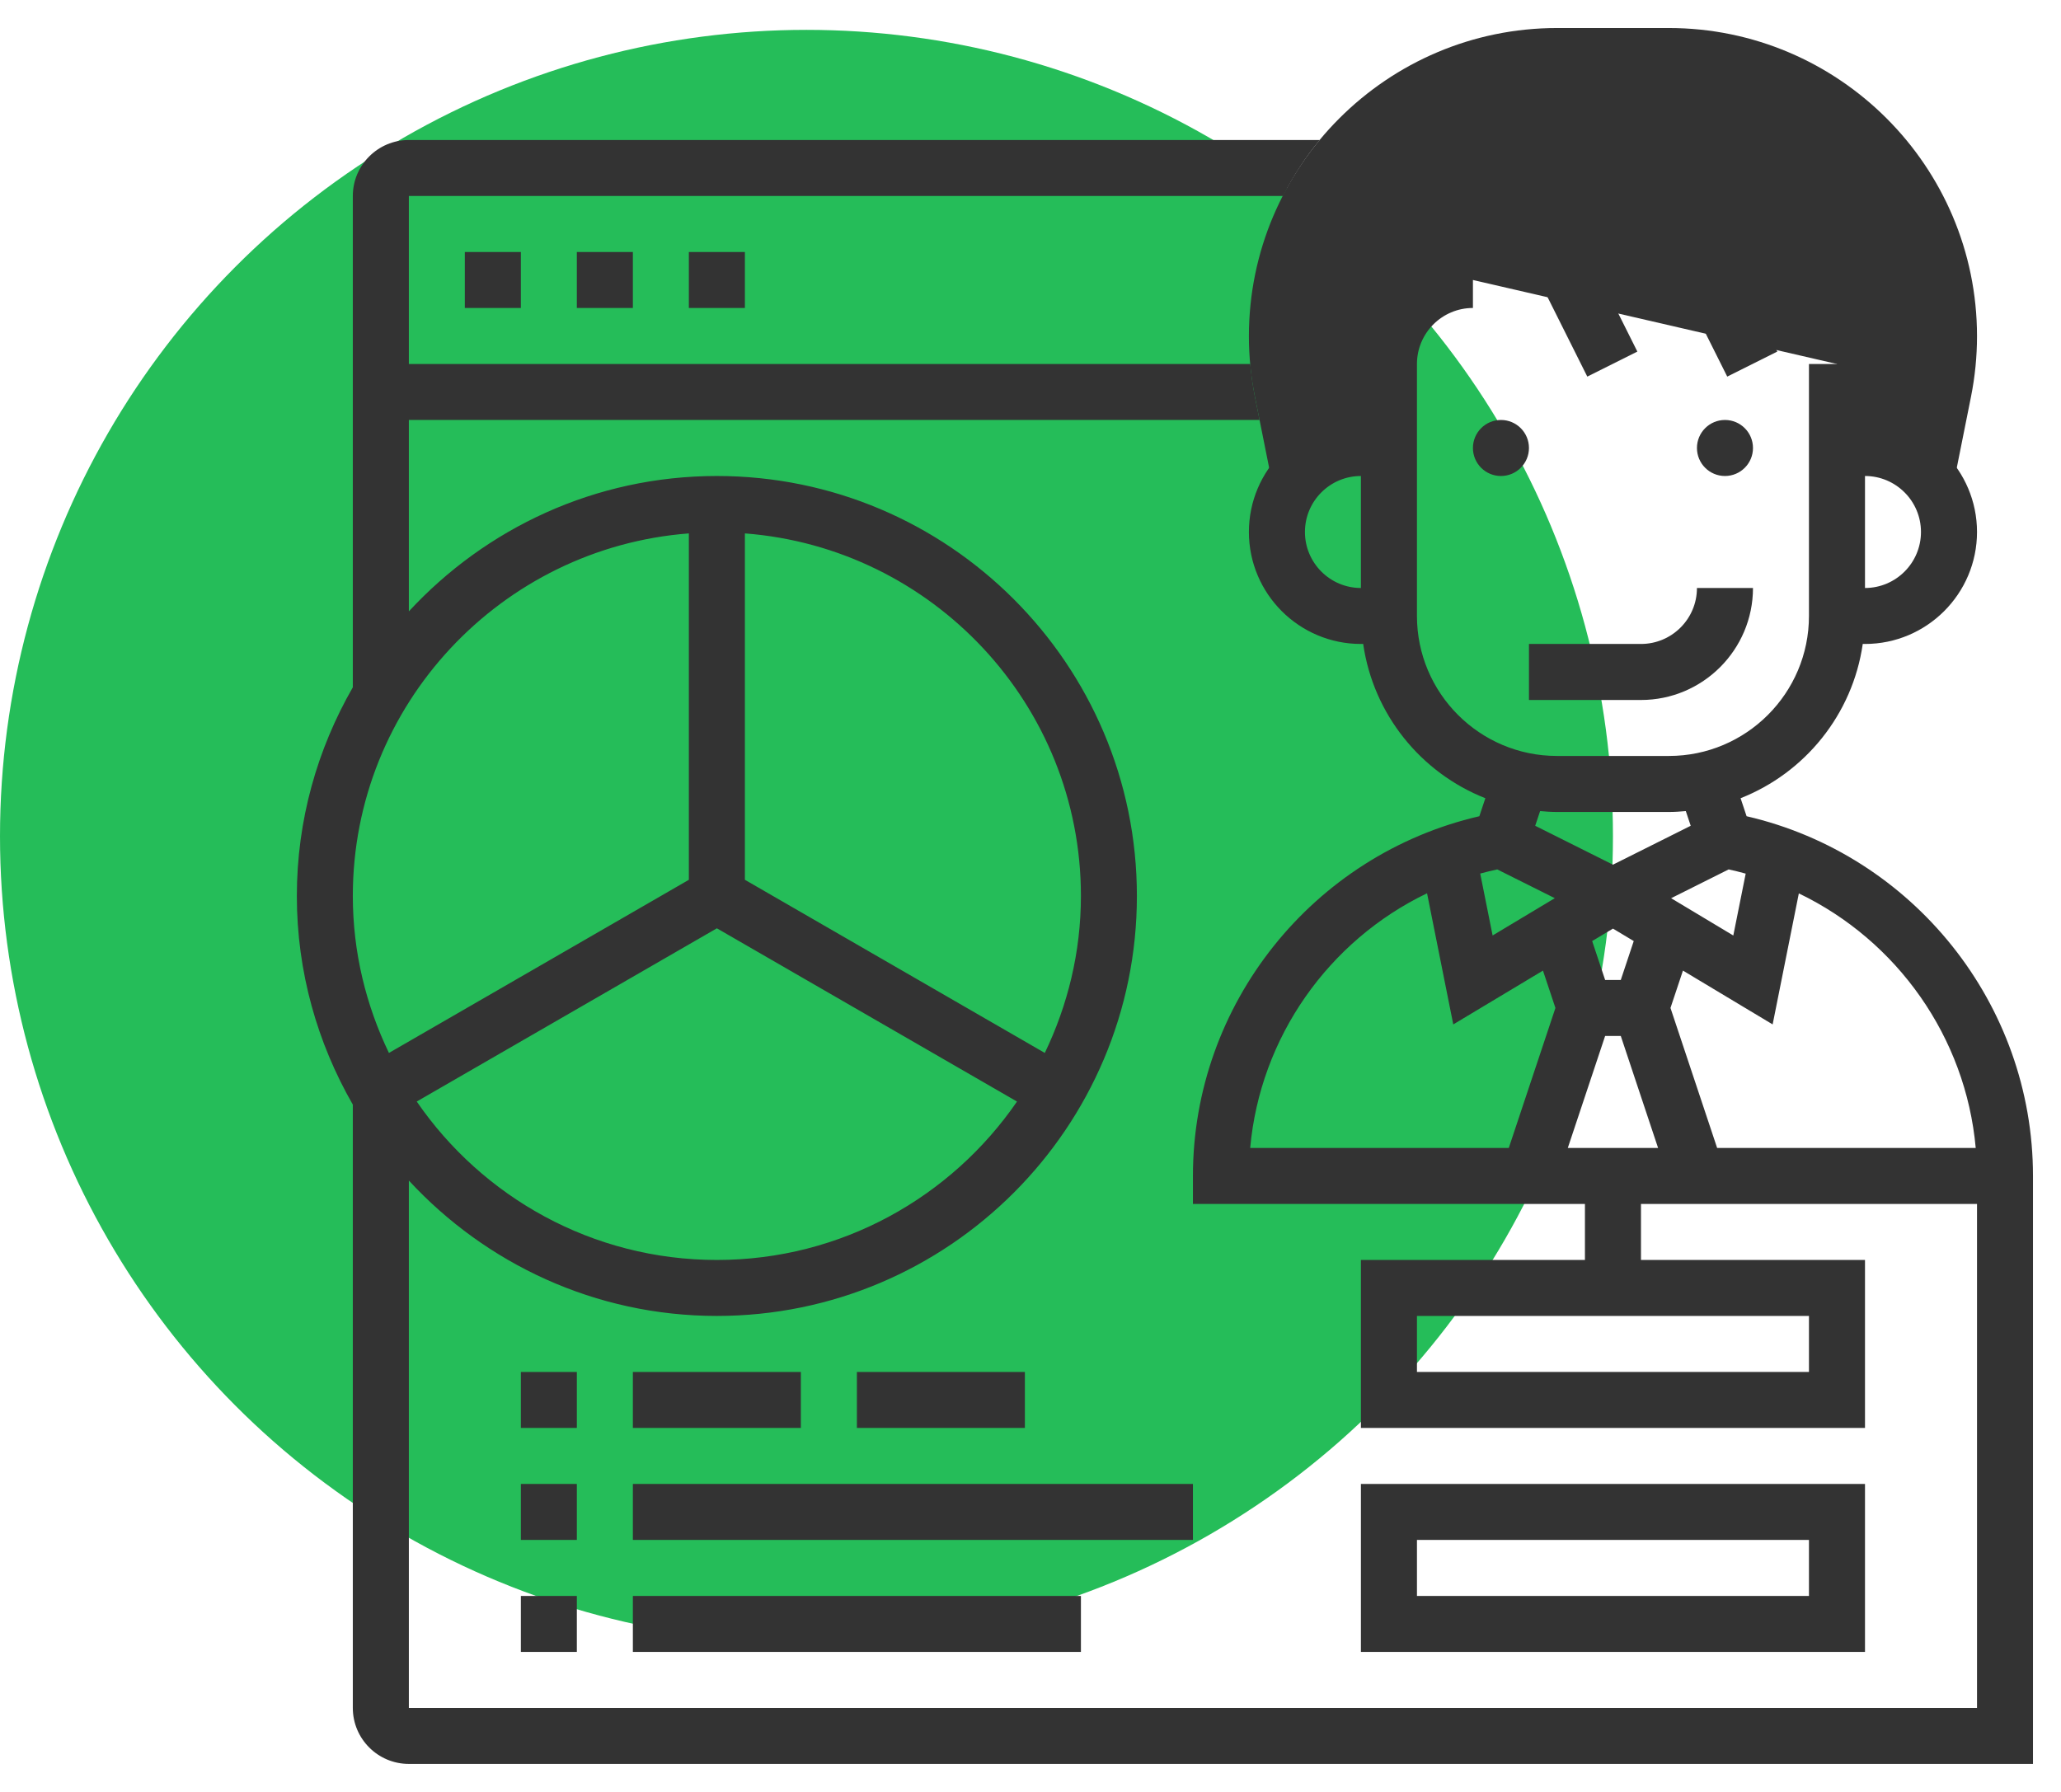
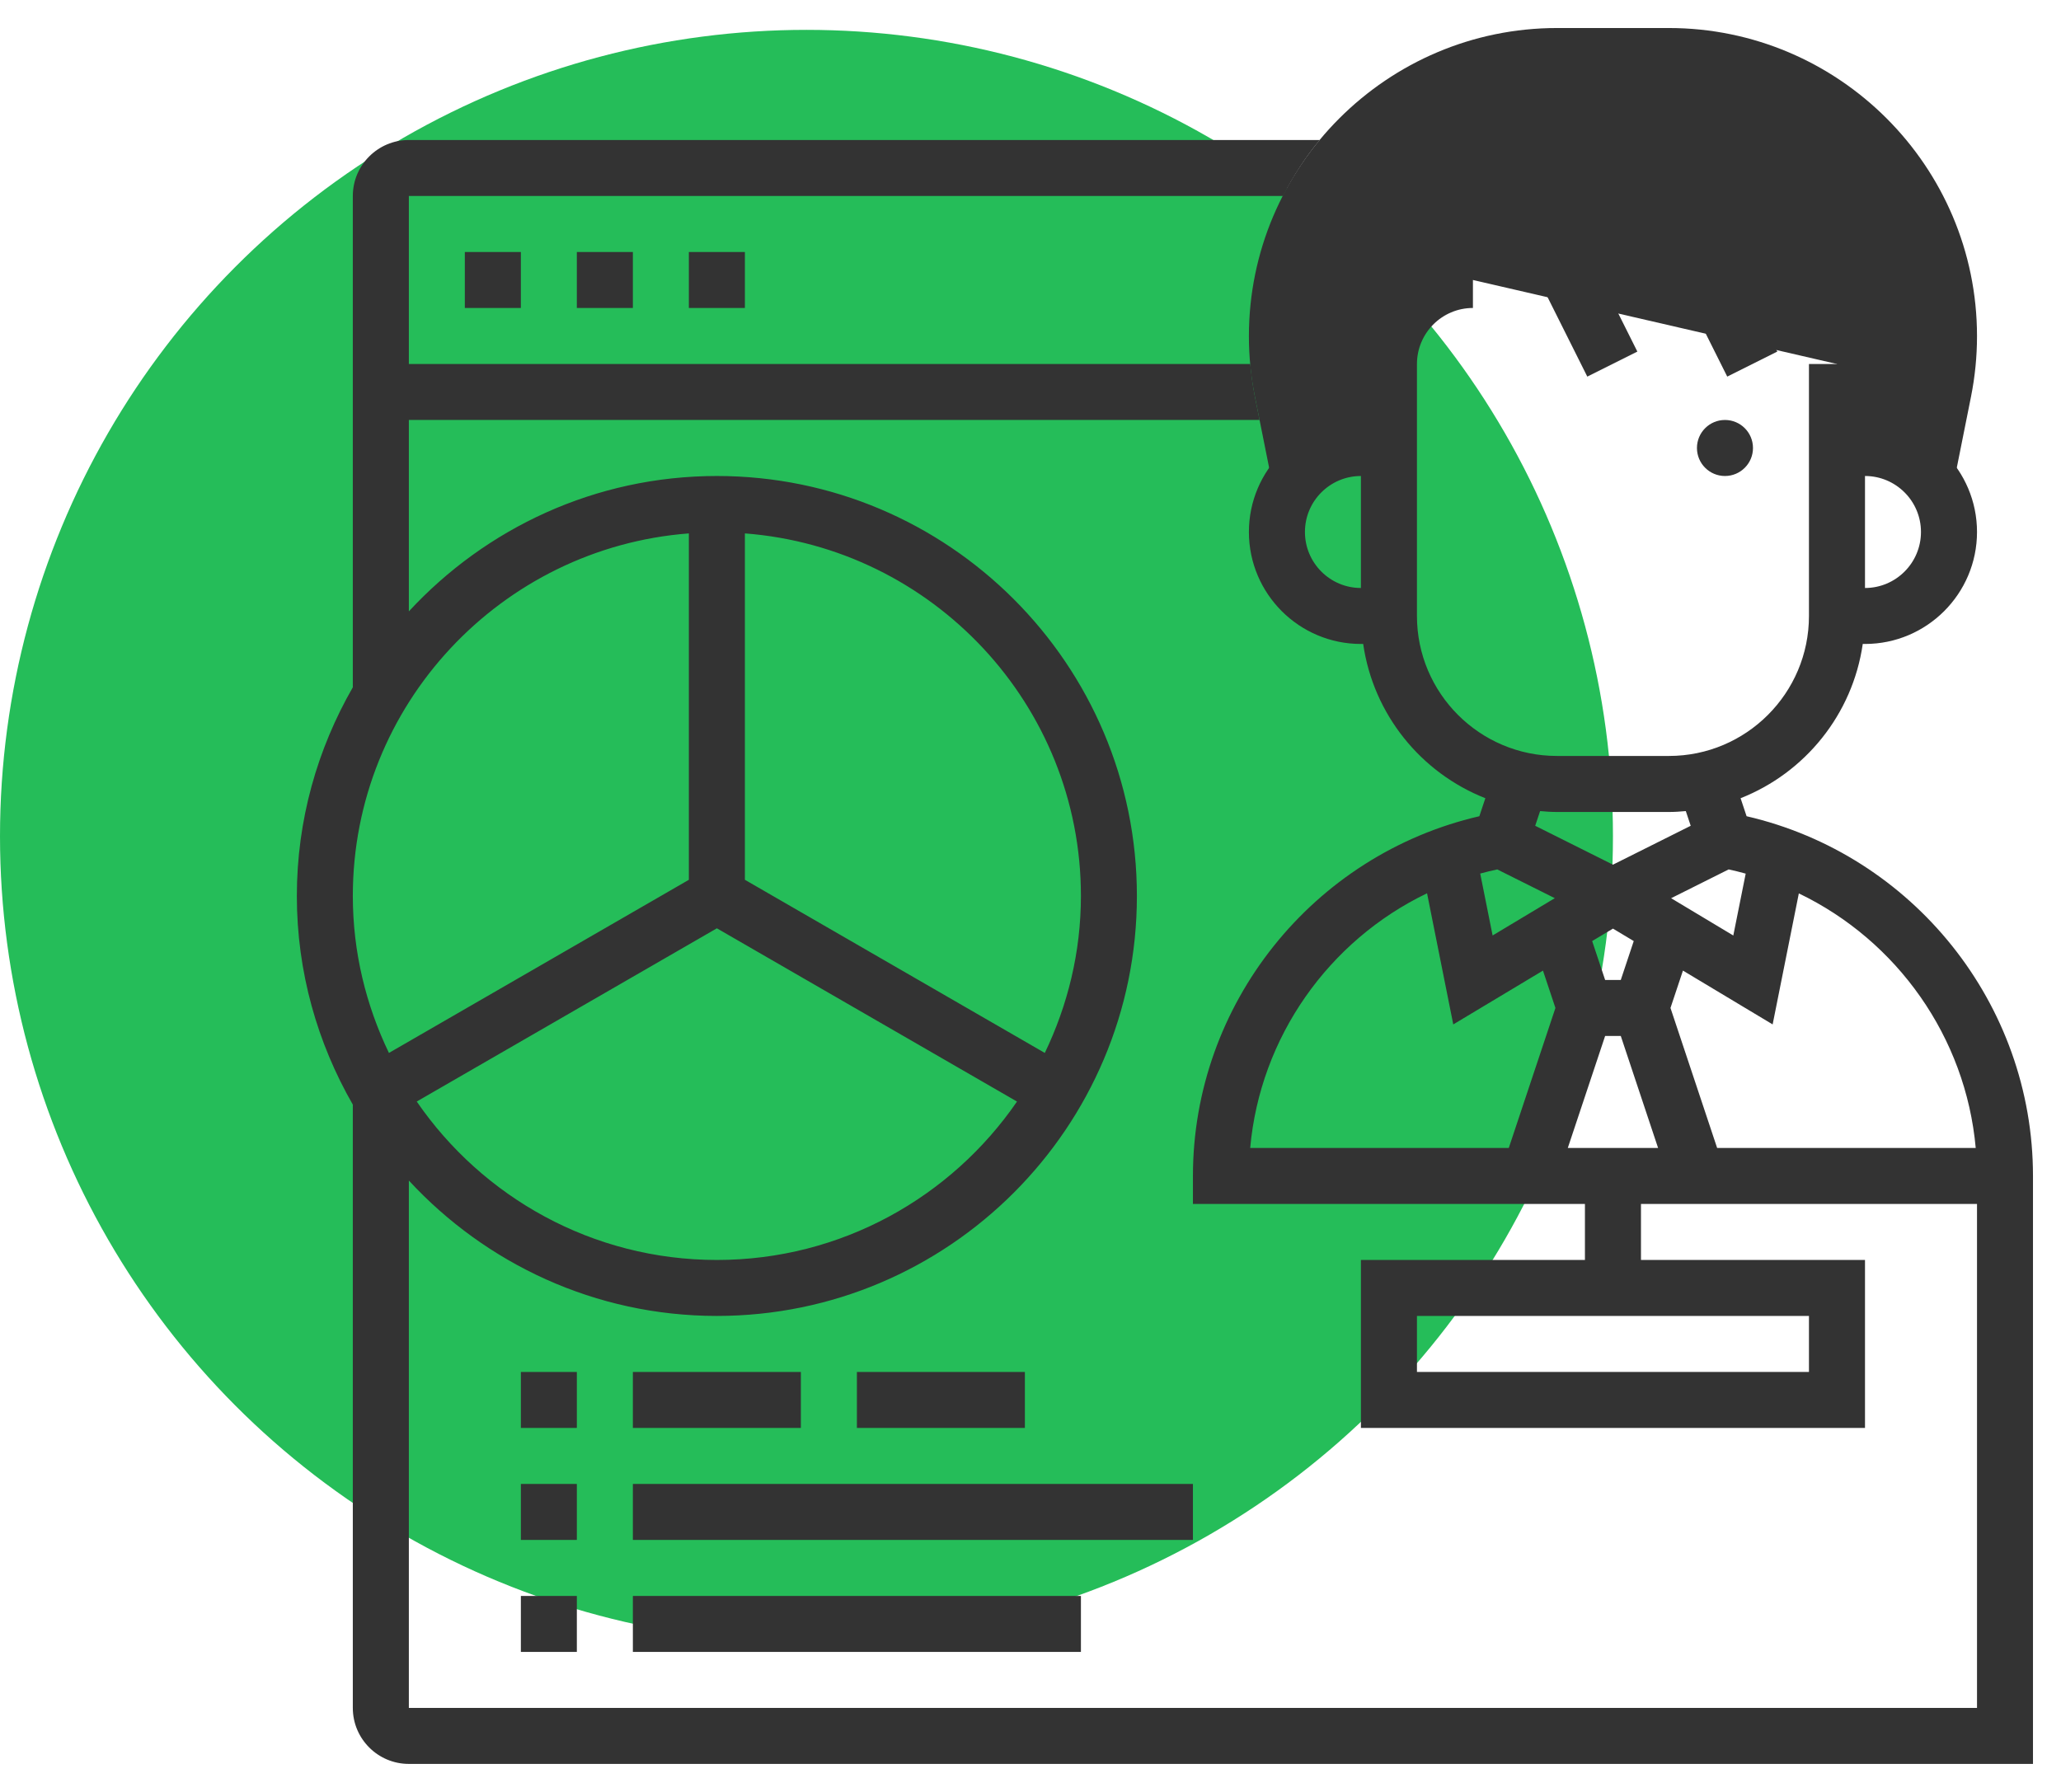
<svg xmlns="http://www.w3.org/2000/svg" width="69" height="60" viewBox="0 0 69 60" fill="none">
  <circle cx="27" cy="28" r="27" fill="#25BD59" />
  <path d="M55.867 0.938H52.133C46.442 0.938 41.812 5.567 41.812 11.258C41.812 11.937 41.88 12.618 42.013 13.283L42.726 16.845H42.932C43.328 15.771 44.351 15 45.562 15H46.5V12.188C46.5 10.634 47.759 9.375 49.312 9.375L61.5 12.188V15H62.438C63.649 15 64.672 15.771 65.068 16.845H65.274L65.987 13.283C66.12 12.618 66.188 11.936 66.188 11.258C66.188 5.567 61.558 0.938 55.867 0.938Z" fill="#333333" />
-   <path d="M50.25 15.938C50.768 15.938 51.188 15.518 51.188 15C51.188 14.482 50.768 14.062 50.25 14.062C49.732 14.062 49.312 14.482 49.312 15C49.312 15.518 49.732 15.938 50.25 15.938Z" fill="#333333" />
  <path d="M57.75 15.938C58.268 15.938 58.688 15.518 58.688 15C58.688 14.482 58.268 14.062 57.75 14.062C57.232 14.062 56.812 14.482 56.812 15C56.812 15.518 57.232 15.938 57.75 15.938Z" fill="#333333" />
-   <path d="M51.188 23.438H54.938C57.006 23.438 58.688 21.756 58.688 19.688H56.812C56.812 20.722 55.972 21.562 54.938 21.562H51.188V23.438Z" fill="#333333" />
  <path d="M58.474 27.33L58.273 26.727C60.428 25.878 62.023 23.922 62.363 21.562H62.438C64.506 21.562 66.188 19.881 66.188 17.812C66.188 15.744 64.506 14.062 62.438 14.062V12.188H60.562V20.625C60.562 23.21 58.46 25.312 55.875 25.312H52.125C49.54 25.312 47.438 23.21 47.438 20.625V12.188C47.438 11.153 48.278 10.312 49.312 10.312V8.438C47.244 8.438 45.562 10.119 45.562 12.188V14.062C43.494 14.062 41.812 15.744 41.812 17.812C41.812 19.881 43.494 21.562 45.562 21.562H45.638C45.978 23.922 47.573 25.878 49.728 26.727L49.527 27.33C43.951 28.619 39.938 33.621 39.938 39.375V40.312H53.062V42.188H45.562V47.812H62.438V42.188H54.938V40.312H66.188V57.188H13.688V39.529C16.258 42.308 19.924 44.062 24 44.062C31.754 44.062 38.062 37.754 38.062 30C38.062 22.246 31.754 15.938 24 15.938C19.924 15.938 16.258 17.692 13.688 20.471V14.062H42.169L42.013 13.283C41.941 12.922 41.892 12.555 41.858 12.188H13.688V6.562H42.954C43.298 5.893 43.705 5.262 44.182 4.688H13.688C12.653 4.688 11.812 5.528 11.812 6.562V23.014C10.627 25.075 9.938 27.457 9.938 30C9.938 32.543 10.627 34.925 11.812 36.986V57.188C11.812 58.222 12.653 59.062 13.688 59.062H68.062V39.375C68.062 33.62 64.049 28.619 58.474 27.33ZM64.312 17.812C64.312 18.847 63.472 19.688 62.438 19.688V15.938C63.472 15.938 64.312 16.778 64.312 17.812ZM43.688 17.812C43.688 16.778 44.528 15.938 45.562 15.938V19.688C44.528 19.688 43.688 18.847 43.688 17.812ZM60.562 45.938H47.438V44.062H60.562V45.938ZM24 42.188C19.833 42.188 16.151 40.083 13.952 36.883L24 31.083L34.048 36.884C31.849 40.083 28.167 42.188 24 42.188ZM36.188 30C36.188 31.883 35.745 33.662 34.979 35.256L24.938 29.458V17.86C31.22 18.342 36.188 23.597 36.188 30ZM23.062 17.86V29.459L13.021 35.256C12.255 33.662 11.812 31.883 11.812 30C11.812 23.597 16.78 18.342 23.062 17.86ZM66.145 38.438H57.488L55.926 33.75L56.343 32.499L59.346 34.301L60.223 29.914C63.515 31.496 65.812 34.727 66.145 38.438ZM50.126 29.111L52.053 30.074L49.971 31.323L49.556 29.25C49.744 29.199 49.934 29.152 50.126 29.111ZM57.874 29.111C58.066 29.152 58.255 29.2 58.444 29.252L58.029 31.324L55.947 30.075L57.874 29.111ZM54 31.093L54.696 31.51L54.262 32.812H53.738L53.304 31.51L54 31.093ZM53.738 34.688H54.262L55.511 38.438H52.488L53.738 34.688ZM52.125 27.188H55.875C56.065 27.188 56.253 27.175 56.439 27.158L56.603 27.65L54 28.952L51.397 27.65L51.561 27.158C51.747 27.175 51.935 27.188 52.125 27.188ZM47.776 29.91L48.654 34.301L51.657 32.499L52.074 33.75L50.512 38.438H41.855C42.188 34.727 44.483 31.493 47.776 29.91Z" fill="#333333" />
  <path d="M50.33 6.988L52.006 6.15L54.817 11.772L53.141 12.61L50.33 6.988Z" fill="#333333" />
  <path d="M55.015 6.988L56.691 6.15L59.502 11.772L57.826 12.61L55.015 6.988Z" fill="#333333" />
  <path d="M15.562 8.438H17.438V10.312H15.562V8.438Z" fill="#333333" />
  <path d="M19.312 8.438H21.188V10.312H19.312V8.438Z" fill="#333333" />
  <path d="M23.062 8.438H24.938V10.312H23.062V8.438Z" fill="#333333" />
-   <path d="M45.562 49.688V55.312H62.438V49.688H45.562ZM60.562 53.438H47.438V51.562H60.562V53.438Z" fill="#333333" />
  <path d="M17.438 53.438H19.312V55.312H17.438V53.438Z" fill="#333333" />
  <path d="M21.188 53.438H36.188V55.312H21.188V53.438Z" fill="#333333" />
  <path d="M17.438 49.688H19.312V51.562H17.438V49.688Z" fill="#333333" />
  <path d="M21.188 49.688H39.938V51.562H21.188V49.688Z" fill="#333333" />
  <path d="M17.438 45.938H19.312V47.812H17.438V45.938Z" fill="#333333" />
  <path d="M21.188 45.938H26.812V47.812H21.188V45.938Z" fill="#333333" />
  <path d="M28.688 45.938H34.312V47.812H28.688V45.938Z" fill="#333333" />
</svg>